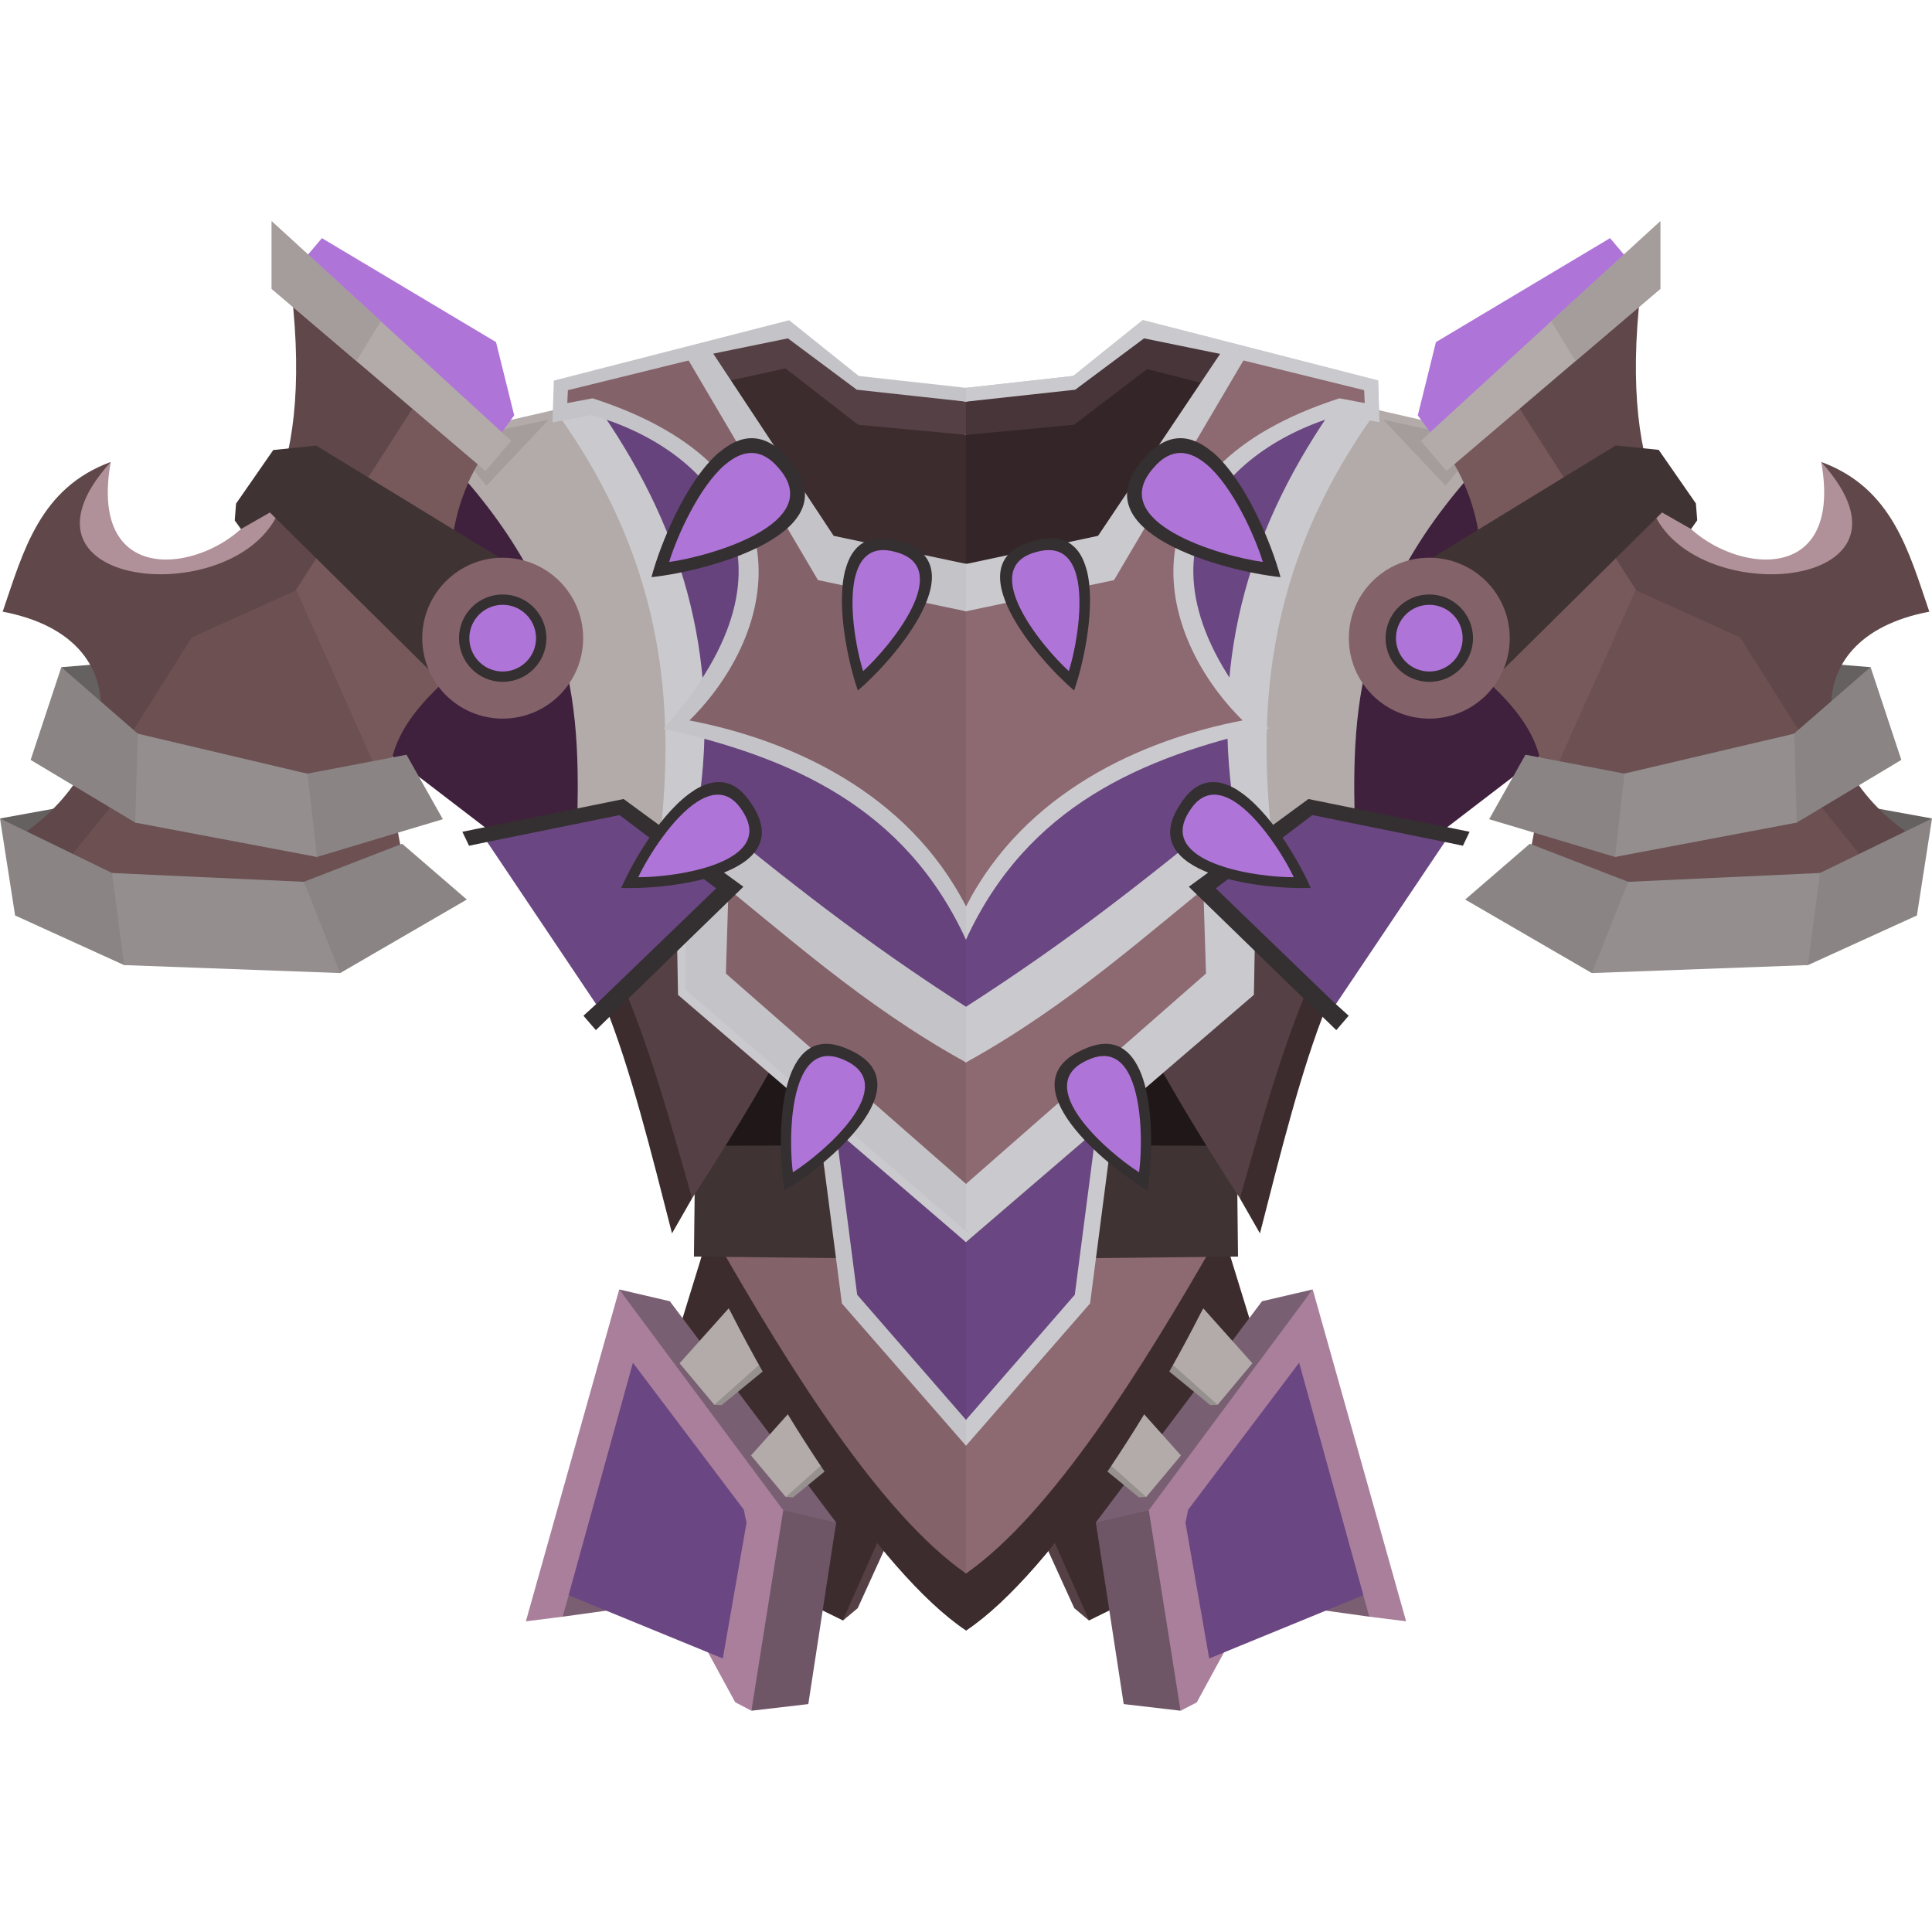
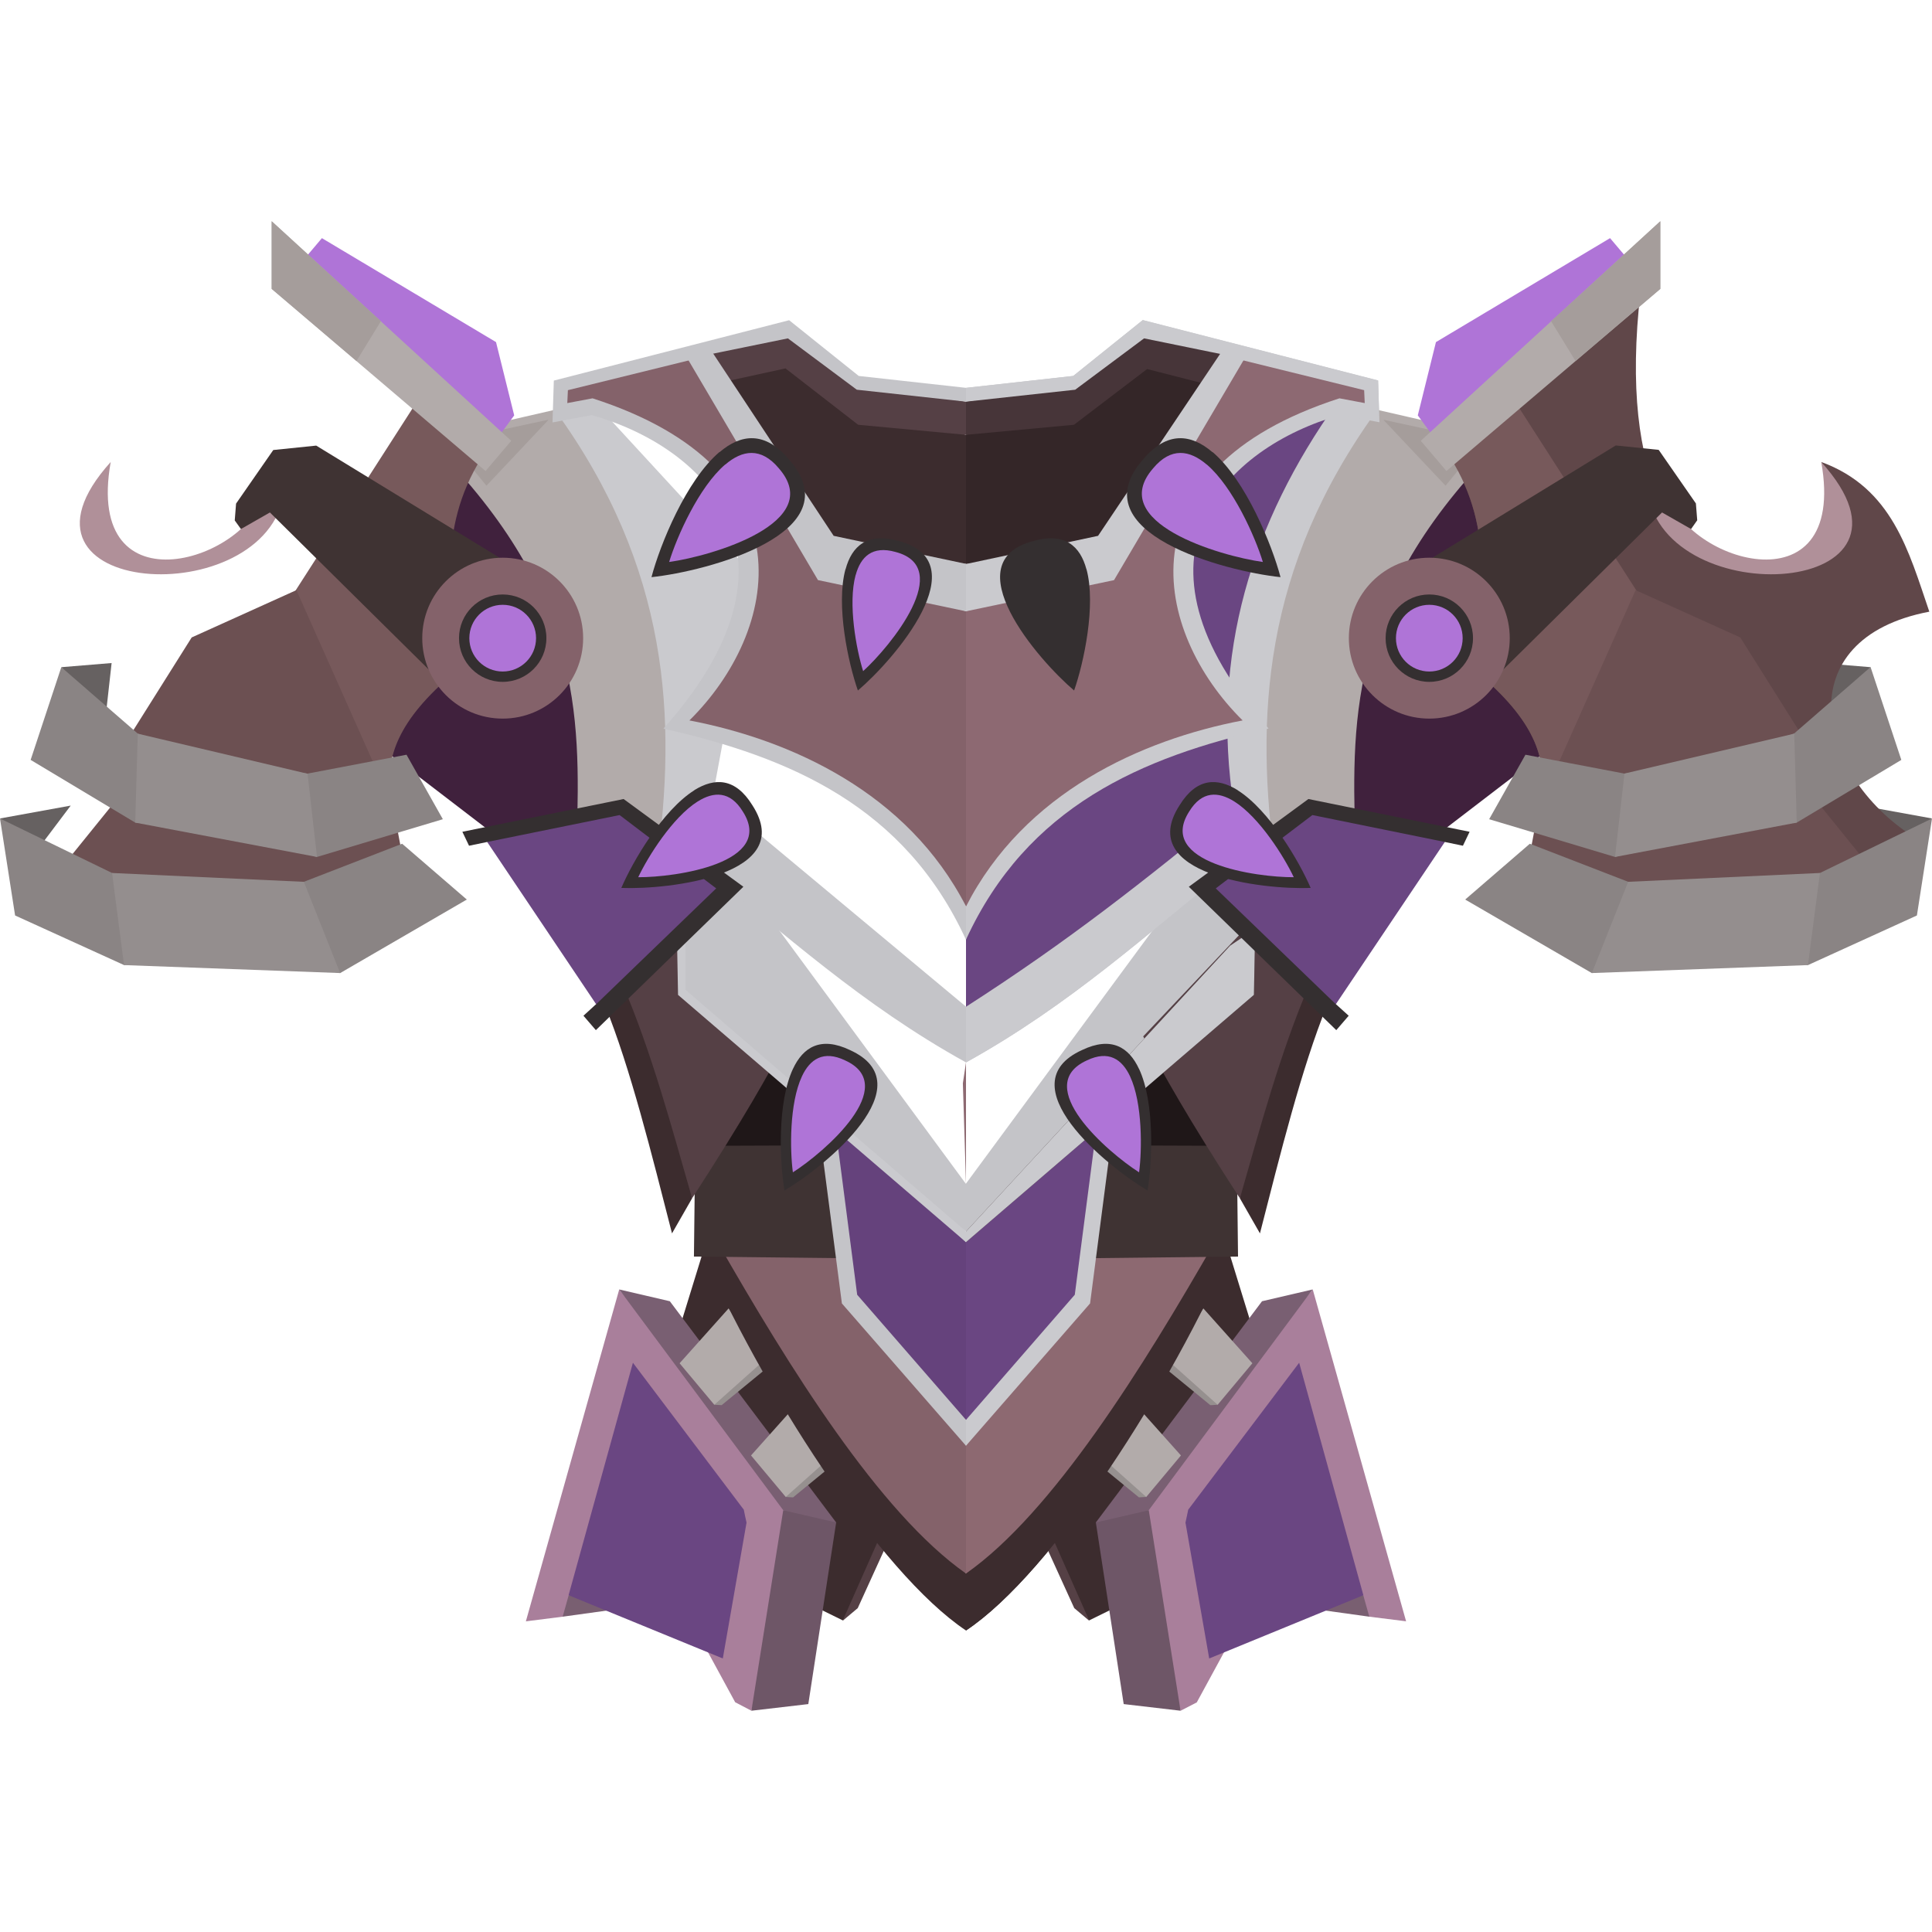
<svg xmlns="http://www.w3.org/2000/svg" viewBox="0 0 512 512">
  <defs>
    <style>.a{fill:#554045;}.b{fill:#3c2c2e;}.c{fill:#a97f9b;}.d{fill:#795f71;}.e{fill:#6a4682;}.f{fill:#6e5667;}.g{fill:#795f72;}.h{fill:#96908f;}.i{fill:#b2abaa;}.j{fill:#cacace;}.k{fill:#40213d;}.l{fill:#666161;}.m{fill:#84626a;}.n{fill:#1f1718;}.o{fill:#3f3333;}.p{fill:#c4c4c8;}.q{fill:#65427c;}.r{fill:#604749;}.s{fill:#6c5052;}.t{fill:#8a8484;}.u{fill:#948e8e;}.v{fill:#342f30;}.w{fill:#a59d9b;}.x{fill:#77595b;}.y{fill:#af74d7;}.z{fill:#66437d;}.aa{fill:#b09099;}.ab{fill:#8d6971;}.ac{fill:#342628;}.ad{fill:#473539;}.ae{fill:#8d6972;}</style>
  </defs>
  <title>armour_god_water_platebody</title>
  <path class="a" d="M222.54,411l.82,18.49,3.95-3.32,9-19.77Z" />
  <path class="b" d="M192.7,311l58.51,51.48.42,3.11-28.28,63.83-12.68-6.23-31.4-68.61Z" />
  <path class="c" d="M149.11,428.44l-9.75,1.23,24.74-87.95,49.27,59.88-14.24,51.76-4.3-2.25L174.27,413.3Z" />
  <path class="d" d="M149.11,428.44l15.6-2.16-14-3.53Z" />
  <path class="e" d="M150.68,422.75l40.87,16.76,6.29-36c-.11-.36-.73-3.43-.73-3.43l-29.38-38.94Z" />
  <path class="f" d="M221.59,403.47l-7.38,48.13-15.08,1.76,8.43-53.11,7.38-.52Z" />
  <path class="g" d="M221.59,403.47l-14-3.22L164.1,341.72l13.41,3.12Z" />
  <path class="h" d="M214.62,371.24,224,385.49l-13.83,11.33-1.92-.11,4.11-23.28Z" />
  <path class="i" d="M221.23,385.12l-13,11.59-9.2-11,13-14.56Z" />
  <path class="h" d="M195.71,346.81l9.35,14.24-13.82,11.33-1.93-.1L193.42,349Z" />
  <path class="i" d="M202.3,360.69l-13,11.59-9.2-11,13-14.55Z" />
  <path class="j" d="M188.15,214.91l-14.09,8.16L146,109.43,157.87,107l41.88,45.47Z" />
  <path class="k" d="M154.36,239.06,93.28,192.25l26.89-73.7,42.48,43.78Z" />
  <path class="l" d="M16.26,176.81l13.32-1.1-1.77,15.85ZM0,216.9l9.61,8.71,9.13-12.12Z" />
  <path class="b" d="M185.4,330.18c16.15,37.3,47.49,86.5,70.6,101.92,23.11-15.42,54.45-64.62,70.6-101.92l-12.12,4L256,417l-58.49-82.83Z" />
  <path class="m" d="M190.05,329C209,362.15,233,400.89,256,417c23-16.1,47-54.84,65.95-88l-35,1.49L256,383.09l-30.93-52.58Z" />
  <path class="n" d="M181.91,311.26l56.94-.83-37.27-33.61Z" />
  <path class="o" d="M183.9,333l45.48.5-1.33-30-43.81.16Z" />
  <path class="b" d="M183.41,317.57l-5.32,9.29c-5.37-20.95-11-43.73-17.76-60.42l8.15-6.5,11.74,24.91Z" />
  <path class="a" d="M183.41,317.57c13.94-21.52,20-32.44,25.63-42.92l-27.46-29-16.67,15c7.9,18.53,13,37.76,18.5,56.88Z" />
  <path class="p" d="M217,298.48l6.11,46.95L256,383.14l32.88-37.71,6.1-46.95-4.8.11L256,376.28l-34.17-77.69Z" />
  <path class="q" d="M221,295.66l6.16,47.46L256,376.28l28.83-33.16L291,295.66l-35,33.52Z" />
  <path class="j" d="M179.36,246.13l.33,17.53L256,329.18l76.3-65.52.34-17.53-6.55,4.46L256,326.36l-70.08-75.77Z" />
  <path class="p" d="M181.69,229.7v32.63l74.31,64,74.31-64V229.71H317.87l-61.91,84L194.09,229.7Z" />
-   <path class="m" d="M193.19,231.35,192.37,258,256,313.75,319.64,258l-.83-26.66L256,281.55Z" />
  <path class="p" d="M198.59,218.91l-13.15,10.56c22.47,17.88,42.73,36.69,70.56,52.08,27.82-15.4,48.08-34.2,70.55-52.08l-13.14-10.56L256,266.77Z" />
-   <path class="r" d="M104,213.51l2.59,27.22H6.81l-1.87-19C31,205,38.41,169.28.71,162.1c5.47-16,9.79-32.76,28.64-39.67-18.74,32.84,59.85,58.16,47.89-45.3l50.47,44.13c-12.23,19.38-7.82,38-7,56.8C102.85,193,102,203.57,104,213.51Z" />
  <path class="s" d="M15.28,231.2l15.77-19.5,72.37-1.88,5.28,27.86Z" />
  <path class="t" d="M106.57,223.6l17.14,14.79L90.14,257.88,58,251.48l-25.11,4.28L4,242.61l-4-25.7L29.7,231.35l26.19,7.41,24.63-5.07Z" />
  <path class="u" d="M80.52,233.69l9.62,24.18-57.27-2.11L29.7,231.35Z" />
  <path class="i" d="M120.16,123.53c36.25,39.65,33.36,71.92,32.54,104.57L174,229.31c5.41-38.85,3.48-78.75-27-120.7l-17.76,4.08Z" />
  <path class="v" d="M129.11,223.13l-4.81,1-1.77-3.7,42.73-8.68L197,235l-39.09,38-3.29-3.82,3.4-3.11-5-25.82Z" />
  <path class="e" d="M129.11,223.13l28.87,43,31.82-30.7L164.2,216Z" />
  <path class="w" d="M124.23,123l4.68,5.72,16.49-17.51-15.18,3.27Z" />
  <path class="x" d="M110.58,106.28,61.41,182.84l42,27c-.94-8.92,1.59-18.71,17.24-31.77-.77-18.79-5.19-37.42,7-56.8Z" />
  <path class="s" d="M78.55,156.39,50.8,168.93l-21,33.39L104,213.49Z" />
  <path class="t" d="M8.12,201.38,35.84,218l22.4,2.25L84,227.1l33.36-10-9.63-17.09-26.22,5-23.43-2.78L36.5,194.4,16.25,176.8Z" />
  <path class="y" d="M131.45,90.66l4.82,19.42-4.15,5.65L79.84,69.58l5.47-6.47Z" />
-   <path class="z" d="M157.86,107C180,138.2,191.29,173.07,185,214c23.9,19.53,43.58,35.2,71,52.8,27.44-17.6,47.12-33.27,71-52.8-6.35-40.93,5-75.77,27.11-107L273.2,134.87,256,249,238.69,134.87Z" />
  <path class="b" d="M209.46,94,189.05,98.8l29.38,50.63h75.14L323,98.8,302.53,94l-17.84,13.43L256,115.23l-28.69-7.82Z" />
  <path class="a" d="M209,86.85l-24.4,5.31,5.64,9.38,17.92-3.91,19.26,14.94L256,115.23l28.61-2.66L302.7,97.8l19.92,3.48,4.81-9.12L303,86.85,284.6,101.62,256,106.43l-28.6-4.81Z" />
  <path class="p" d="M209.13,84.86l-62.36,16-.35,11.09L156.81,110c30.34,8.58,59.68,37.47,19,83.1,33.75,7.59,64,20.7,80.18,55.93,16.19-35.23,46.43-48.35,80.17-55.93-40.66-45.63-11.33-74.52,19-83.1l10.39,1.94-.35-11.09-62.37-16L284.44,99.63,256,102.78l-28.43-3.15Zm-.33,4.81,18.26,13.61L256,106.44l28.94-3.16,18.26-13.61,21.91,4.48L256,240.22,186.88,94.15Z" />
  <path class="m" d="M183.81,95.2l-33.31,8.2-.16,3.42,6.7-1.26c58.66,18.91,49.32,62,25.66,85.36,26.8,5.14,57.84,19.08,73.31,49.3,15.47-30.23,46.5-44.16,73.31-49.3-23.67-23.36-33-66.45,25.66-85.36l6.7,1.26-.16-3.42L328.2,95.2l-35.29,51.4L256,162,219.1,146.6Z" />
  <path class="p" d="M187.22,91l-6.14,2.15,35.69,60.58L256,162l39.23-8.27,35.69-60.58L324.78,91l-33.69,51L256,149.43,220.93,142Z" />
  <path class="u" d="M35.84,218l.67-23.57,45,10.62L84,227.1Z" />
  <path class="v" d="M184,209.43c-8.36,5.26-16.31,18.8-19.34,25.88,12.63.5,46.66-3.42,34.73-21.91-4.51-7.32-10-7.34-15.39-4Z" />
  <path class="y" d="M184.89,212.4c-6.66,4.2-13.2,14.65-15.75,20.07,9.85.06,36.53-3.76,27.68-17.46-3.34-5.42-7.65-5.3-11.92-2.61Z" />
  <path class="v" d="M210.14,283.26c-4.18,8.95-3.53,24.63-2.25,32.23,10.89-6.41,37.38-28.13,17.34-37.22-7.76-3.71-12.41-.74-15.09,5Z" />
  <path class="y" d="M212.51,285.27c-3.33,7.13-3.18,19.46-2.39,25.41,8.32-5.29,28.68-22.94,13.83-29.67-5.74-2.75-9.31-.32-11.44,4.25Z" />
  <path class="v" d="M224.06,150.84c-2.59,9.53.73,24.88,3.29,32.15,9.63-8.18,32-34.11,10.74-39.64-8.28-2.33-12.36,1.39-14,7.5Z" />
  <path class="y" d="M226.74,152.42c-2.06,7.6.2,19.72,2,25.44,7.29-6.63,24.34-27.5,8.56-31.59-6.13-1.73-9.22,1.28-10.54,6.14Z" />
  <path class="v" d="M190.65,119.8c-8.78,7.48-15.71,24.46-18,33.15,14.69-1.53,53.37-11.74,36.5-31.12-6.44-7.71-12.83-6.81-18.46-2Z" />
  <path class="y" d="M192.19,123.09c-7,6-12.82,19.14-14.86,25.84,11.4-1.58,41.6-10.45,29.08-24.81-4.76-5.71-9.73-4.85-14.21-1Z" />
  <path class="aa" d="M29.34,122.43c-32.33,35.82,41.18,40.31,46,8l-5.1-.68C67,148.38,22.16,162.78,29.34,122.43Z" />
  <path class="o" d="M63.85,140.2l7.68-4.39,48.18,47.65,10.63,2.43L143.68,158l-8.12-8.26L83.8,118.09l-11.38,1.17-9.86,14.2-.35,4.46Z" />
  <circle class="m" cx="133.22" cy="169.12" r="21.32" />
  <circle class="v" cx="133.22" cy="169.12" r="11.58" />
  <circle class="y" cx="133.22" cy="169.12" r="8.84" />
  <path class="i" d="M72,58.63V76.56l56.67,48.26,6.81-8Z" />
  <path class="w" d="M72,58.63V76.56L94.47,95.67l6.47-10.55Z" />
  <path class="a" d="M289.45,411l-.81,18.5-3.95-3.33-9-19.76Z" />
  <path class="b" d="M319.3,311l-58.52,51.48-.42,3.12,28.28,63.82,12.68-6.24,31.39-68.6Z" />
  <path class="c" d="M362.88,428.44l9.75,1.22-24.74-87.94L298.62,401.6l14.24,51.77,4.3-2.22,20.56-37.81Z" />
  <path class="d" d="M362.88,428.44l-15.6-2.17,14-3.52Z" />
  <path class="e" d="M361.31,422.75l-40.86,16.76-6.29-36c.1-.37.73-3.43.73-3.43l29.4-38.94Z" />
  <path class="f" d="M290.41,403.47l7.38,48.13,15.07,1.76-8.42-53.12-7.38-.52Z" />
  <path class="g" d="M290.41,403.47l14-3.23,43.45-58.52-13.41,3.12Z" />
  <path class="h" d="M297.37,371.24,288,385.48l13.82,11.33,1.93-.1-4.11-23.29Z" />
  <path class="i" d="M290.77,385.12l13,11.59,9.19-11-13-14.55Z" />
  <path class="h" d="M316.29,346.81l-9.36,14.25,13.83,11.33,1.93-.11L318.58,349Z" />
  <path class="i" d="M309.69,360.69l13,11.59,9.2-11-13-14.55Z" />
  <path class="j" d="M323.85,214.91l14.09,8.16L366,109.43,354.13,107l-41.88,45.47Z" />
  <path class="k" d="M357.64,239.06l61.08-46.81-26.89-73.7-42.49,43.78Z" />
  <path class="l" d="M495.73,176.81l-13.32-1.1,1.77,15.85ZM512,216.9l-9.62,8.71-9.13-12.12Z" />
  <path class="b" d="M256,417V432.1c23.11-15.42,54.45-64.62,70.6-101.92l-12.11,4Z" />
  <path class="ab" d="M256,383.14V417c23-16.1,47-54.83,66-88l-35,1.49Z" />
  <path class="n" d="M330.09,311.26l-56.94-.83,37.26-33.61Z" />
  <path class="o" d="M328.09,333l-45.48.5,1.33-30,43.82.16Z" />
  <path class="b" d="M328.59,317.57l5.31,9.29c5.37-20.95,11-43.73,17.77-60.42l-8.15-6.5-11.74,24.91Z" />
  <path class="a" d="M328.59,317.57c-13.95-21.52-20-32.44-25.63-42.92l27.46-29,16.67,15c-7.9,18.53-13,37.76-18.5,56.88Z" />
  <path class="j" d="M256,376.28v6.85l32.88-37.71,6.1-46.95-4.81.12Z" />
  <path class="e" d="M256,329.18v47.1l28.83-33.16L291,295.66Z" />
  <path class="ac" d="M256,326.36v2.82l76.3-65.53.33-17.52L326,250.6Z" />
  <path class="j" d="M256,326.36v2.82l76.3-65.53.33-17.52L326,250.6Z" />
-   <path class="j" d="M256,313.75v12.62l74.31-64V229.7H317.83Z" />
-   <path class="ab" d="M256,281.55v32.2L319.6,258l-.83-26.67Z" />
+   <path class="ab" d="M256,281.55v32.2l-.83-26.67Z" />
  <path class="j" d="M256,266.77v14.78c27.82-15.4,48.08-34.21,70.55-52.09L313.37,218.9Z" />
  <path class="r" d="M408,213.51l-2.58,27.22h99.77l1.88-19C481,205,473.59,169.28,511.29,162.1c-5.47-16-9.79-32.76-28.63-39.67,18.73,32.84-59.85,58.16-47.89-45.3L384.3,121.26c12.23,19.38,7.81,38,7,56.8C409.16,193,410,203.57,408,213.51Z" />
  <path class="s" d="M496.71,231.2l-15.77-19.5-72.37-1.88-5.28,27.86Z" />
  <path class="t" d="M405.42,223.6l-17.13,14.79,33.57,19.49,32.16-6.4,25.11,4.28L508,242.61l4-25.7-29.69,14.44-26.19,7.41-24.63-5.07Z" />
  <path class="u" d="M431.48,233.69l-9.62,24.18,57.27-2.11,3.17-24.41Z" />
  <path class="i" d="M391.83,123.53c-36.24,39.65-33.35,71.92-32.53,104.57L338,229.31c-5.41-38.85-3.47-78.75,27-120.7l17.77,4.08Z" />
  <path class="v" d="M382.89,223.13l4.8,1,1.77-3.7-42.72-8.68L315.05,235l39.08,38,3.29-3.82L354,266.09l5.05-25.82Z" />
  <path class="e" d="M382.89,223.13l-28.88,43-31.82-30.7L347.79,216Z" />
  <path class="w" d="M387.76,123l-4.67,5.72L366.6,111.24l15.17,3.27Z" />
  <path class="x" d="M401.42,106.28l49.16,76.56-42,27c.94-8.92-1.59-18.7-17.24-31.76.77-18.8,5.19-37.43-7-56.81Z" />
  <path class="s" d="M433.45,156.39l27.74,12.54,21,33.39L408,213.49Z" />
  <path class="t" d="M503.87,201.38,476.15,218l-22.4,2.25L428,227.1l-33.36-10,9.62-17.09,26.23,5,23.42-2.78,21.56-7.85,20.25-17.6Z" />
  <path class="y" d="M380.54,90.66l-4.81,19.42,4.15,5.65,52.28-46.15-5.48-6.47Z" />
  <path class="e" d="M256,266.77V249l17.27-114.15L354.09,107C332,138.2,320.66,173.07,327,214c-23.9,19.53-43.58,35.19-71,52.8Z" />
  <path class="ac" d="M256,115.23v34.2h37.57L322.91,98.8,302.49,94l-17.84,13.43Z" />
  <path class="ad" d="M256,106.43v8.8l28.61-2.66L304,97.8l17.8,4.55,5.64-10.19L303,86.85l-18.42,14.77Z" />
  <path class="j" d="M256,249c16.2-35.23,46.43-48.35,80.18-55.94-40.67-45.63-11.34-74.51,19-83.09l10.39,1.93-.35-11.09-62.36-16L284.4,99.63,256,102.79v3.65l28.94-3.16,18.25-13.61,21.91,4.48L256,240.22Z" />
  <path class="ae" d="M256,240.22c15.47-30.23,46.51-44.16,73.31-49.3-23.66-23.36-33-66.45,25.66-85.36l6.7,1.26-.16-3.42-33.31-8.2-35.29,51.4L256,162Z" />
  <path class="j" d="M256,162l39.23-8.26,35.69-60.59L324,92.8,291,142,256,149.47Z" />
  <path class="u" d="M476.15,218l-.66-23.57L430.5,205,428,227.1Z" />
  <path class="v" d="M328,209.43c8.35,5.26,16.3,18.8,19.34,25.88-12.63.5-46.66-3.42-34.74-21.91,4.52-7.32,10-7.34,15.4-4Z" />
  <path class="y" d="M327.1,212.4c6.66,4.2,13.21,14.65,15.76,20.07-9.85.06-36.53-3.76-27.68-17.46,3.33-5.42,7.65-5.3,11.92-2.61Z" />
  <path class="v" d="M301.86,283.26c4.18,8.94,3.53,24.63,2.25,32.23-10.89-6.42-37.38-28.13-17.35-37.22,7.76-3.71,12.42-.74,15.09,5Z" />
  <path class="y" d="M299.49,285.27c3.32,7.13,3.17,19.46,2.38,25.41-8.31-5.29-28.68-22.94-13.82-29.67,5.74-2.75,9.3-.32,11.44,4.25Z" />
  <path class="v" d="M287.93,150.84c2.59,9.53-.73,24.88-3.28,32.15-9.64-8.18-32-34.11-10.74-39.64,8.28-2.33,12.36,1.39,14,7.5Z" />
-   <path class="y" d="M285.25,152.42c2.06,7.6-.19,19.72-2,25.44-7.29-6.63-24.34-27.5-8.56-31.59,6.13-1.73,9.23,1.28,10.55,6.14Z" />
  <path class="v" d="M321.35,119.8c8.78,7.48,15.7,24.46,18,33.15-14.68-1.53-53.37-11.74-36.49-31.12,6.44-7.71,12.83-6.81,18.45-2Z" />
  <path class="y" d="M319.8,123.09c7,6,12.82,19.14,14.87,25.84-11.4-1.58-41.6-10.45-29.09-24.81,4.76-5.71,9.73-4.85,14.22-1Z" />
  <path class="aa" d="M482.65,122.43c32.34,35.82-41.17,40.31-46,8l5.1-.68C445,148.38,489.84,162.78,482.65,122.43Z" />
  <path class="o" d="M448.15,140.2l-7.69-4.39-48.18,47.65-10.62,2.43L368.32,158l8.12-8.26,51.75-31.69,11.38,1.17,9.86,14.2.35,4.46Z" />
  <circle class="m" cx="378.78" cy="169.12" r="21.32" />
  <circle class="v" cx="378.78" cy="169.12" r="11.58" />
  <circle class="y" cx="378.78" cy="169.12" r="8.84" />
  <path class="i" d="M440,58.63V76.56l-56.68,48.26-6.8-8Z" />
  <path class="w" d="M440,58.63V76.56L417.53,95.67l-6.48-10.55Z" />
</svg>